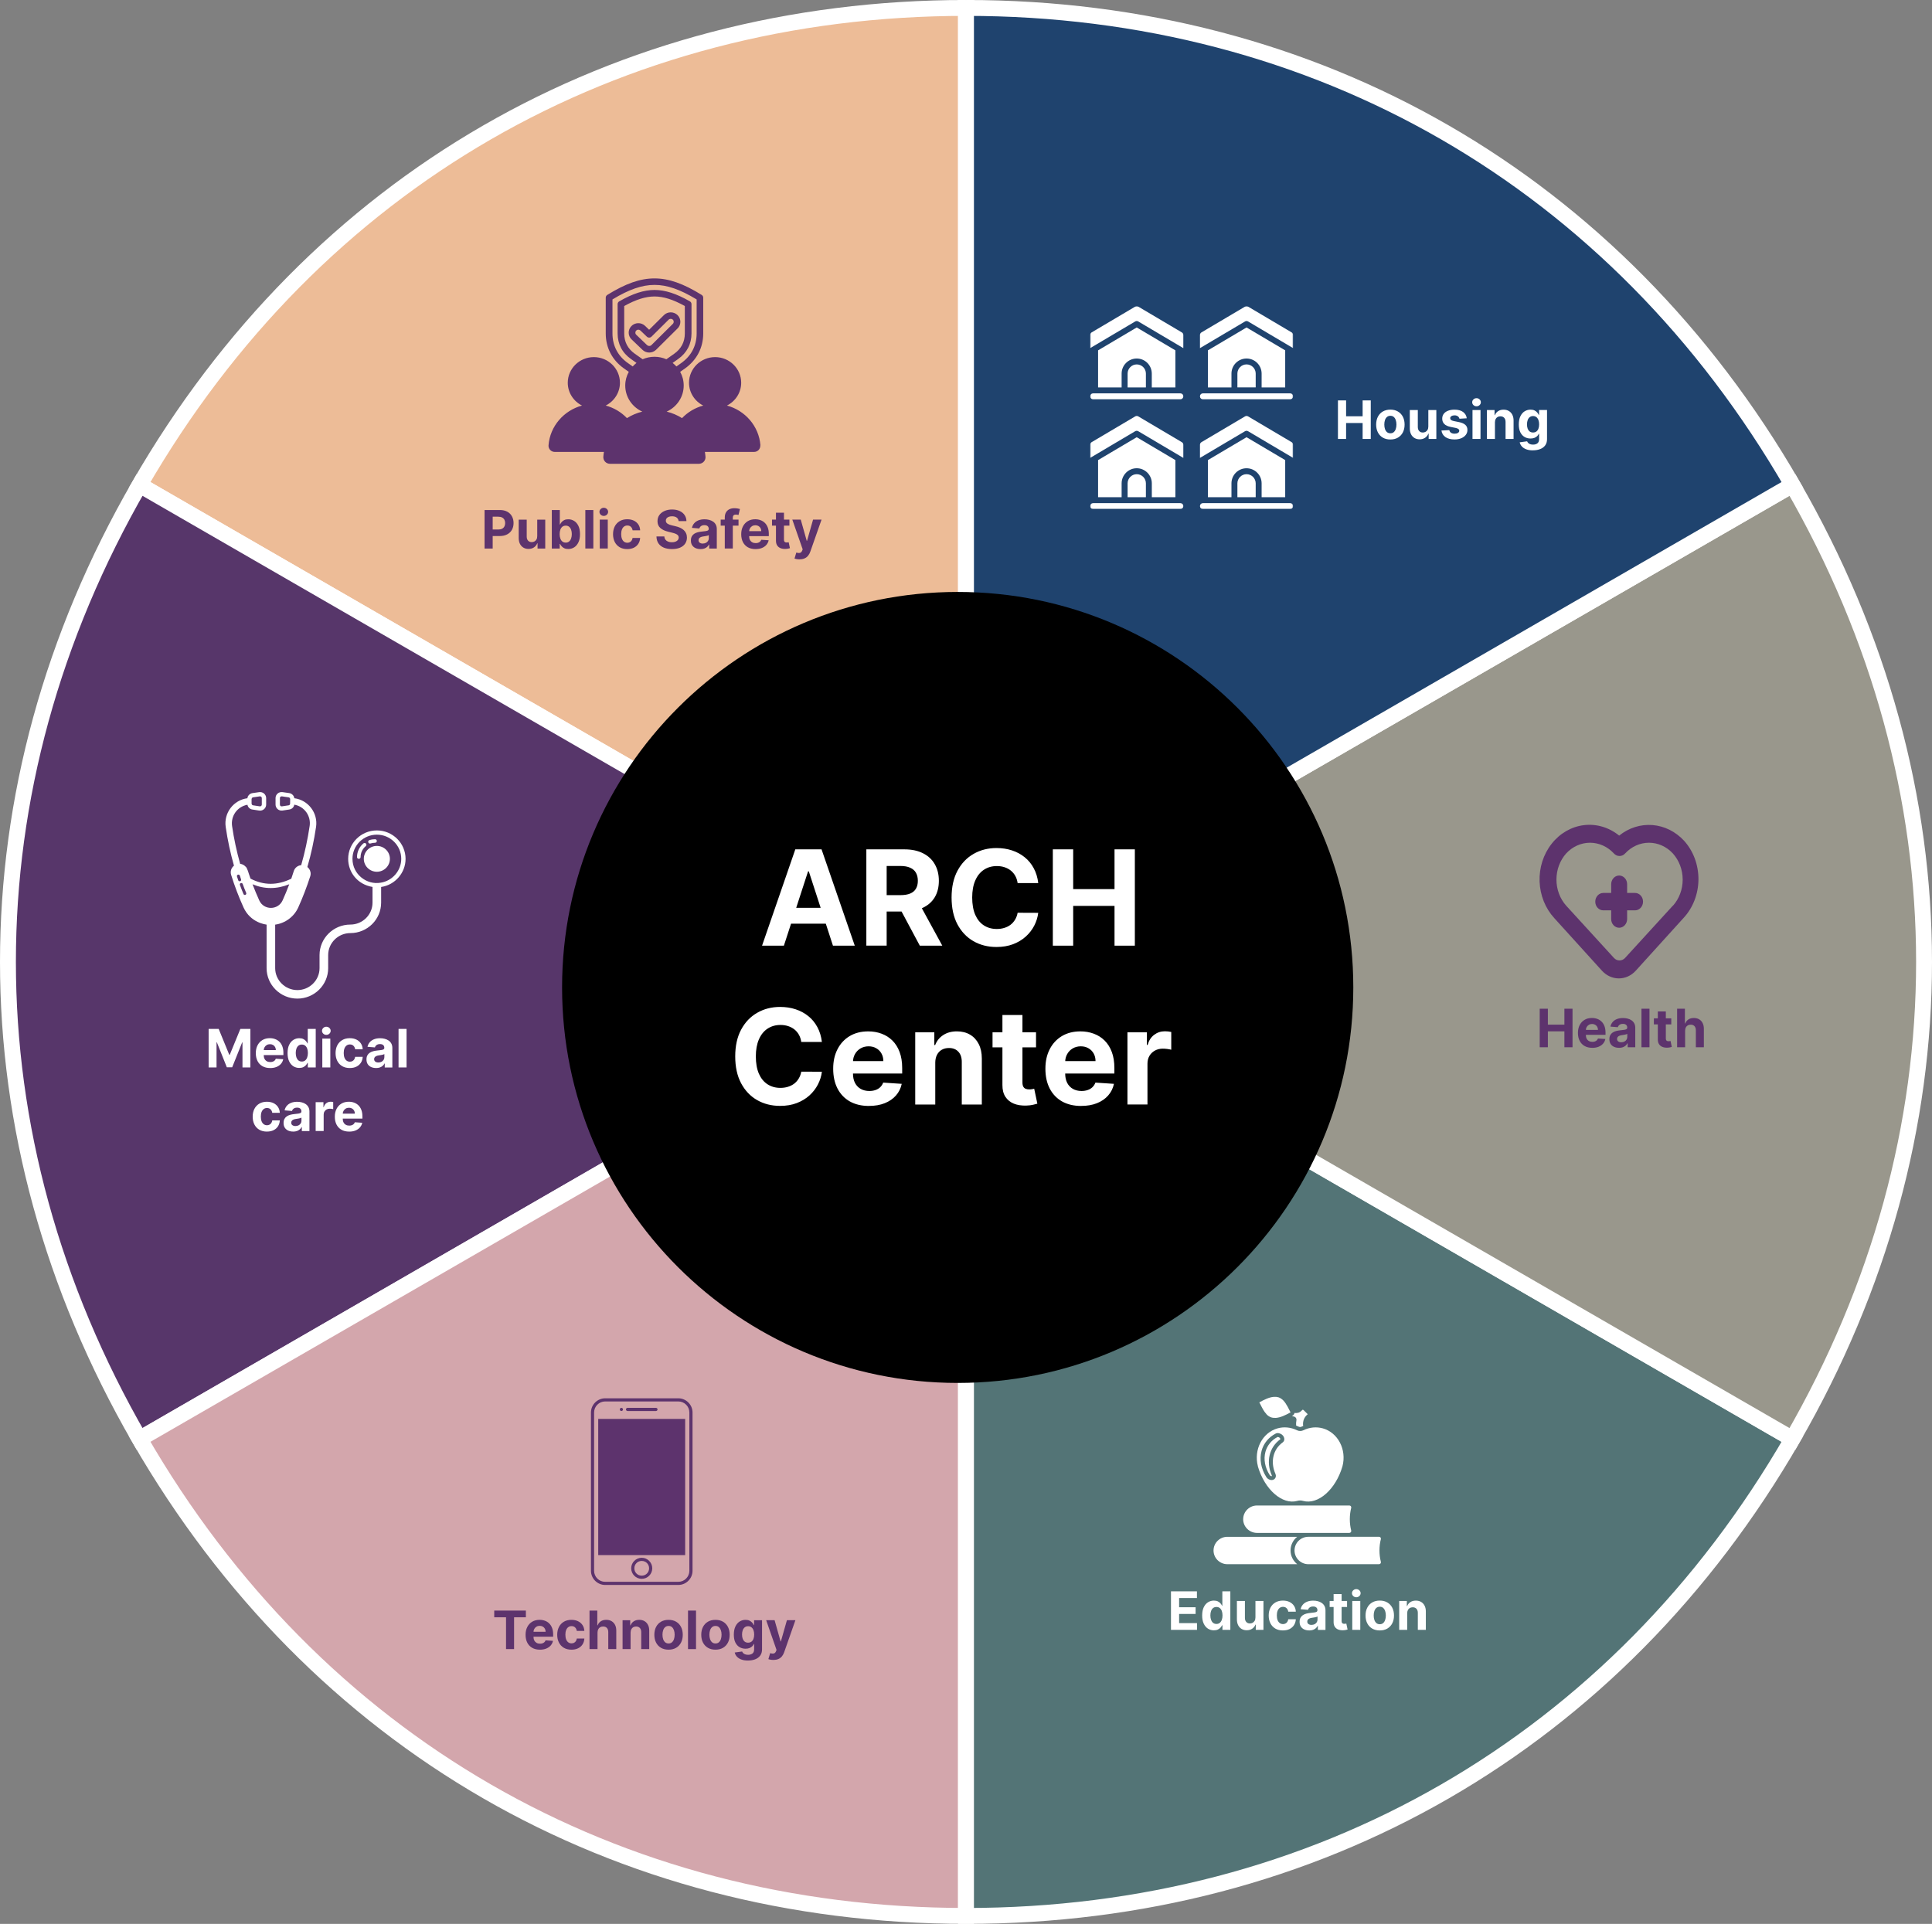
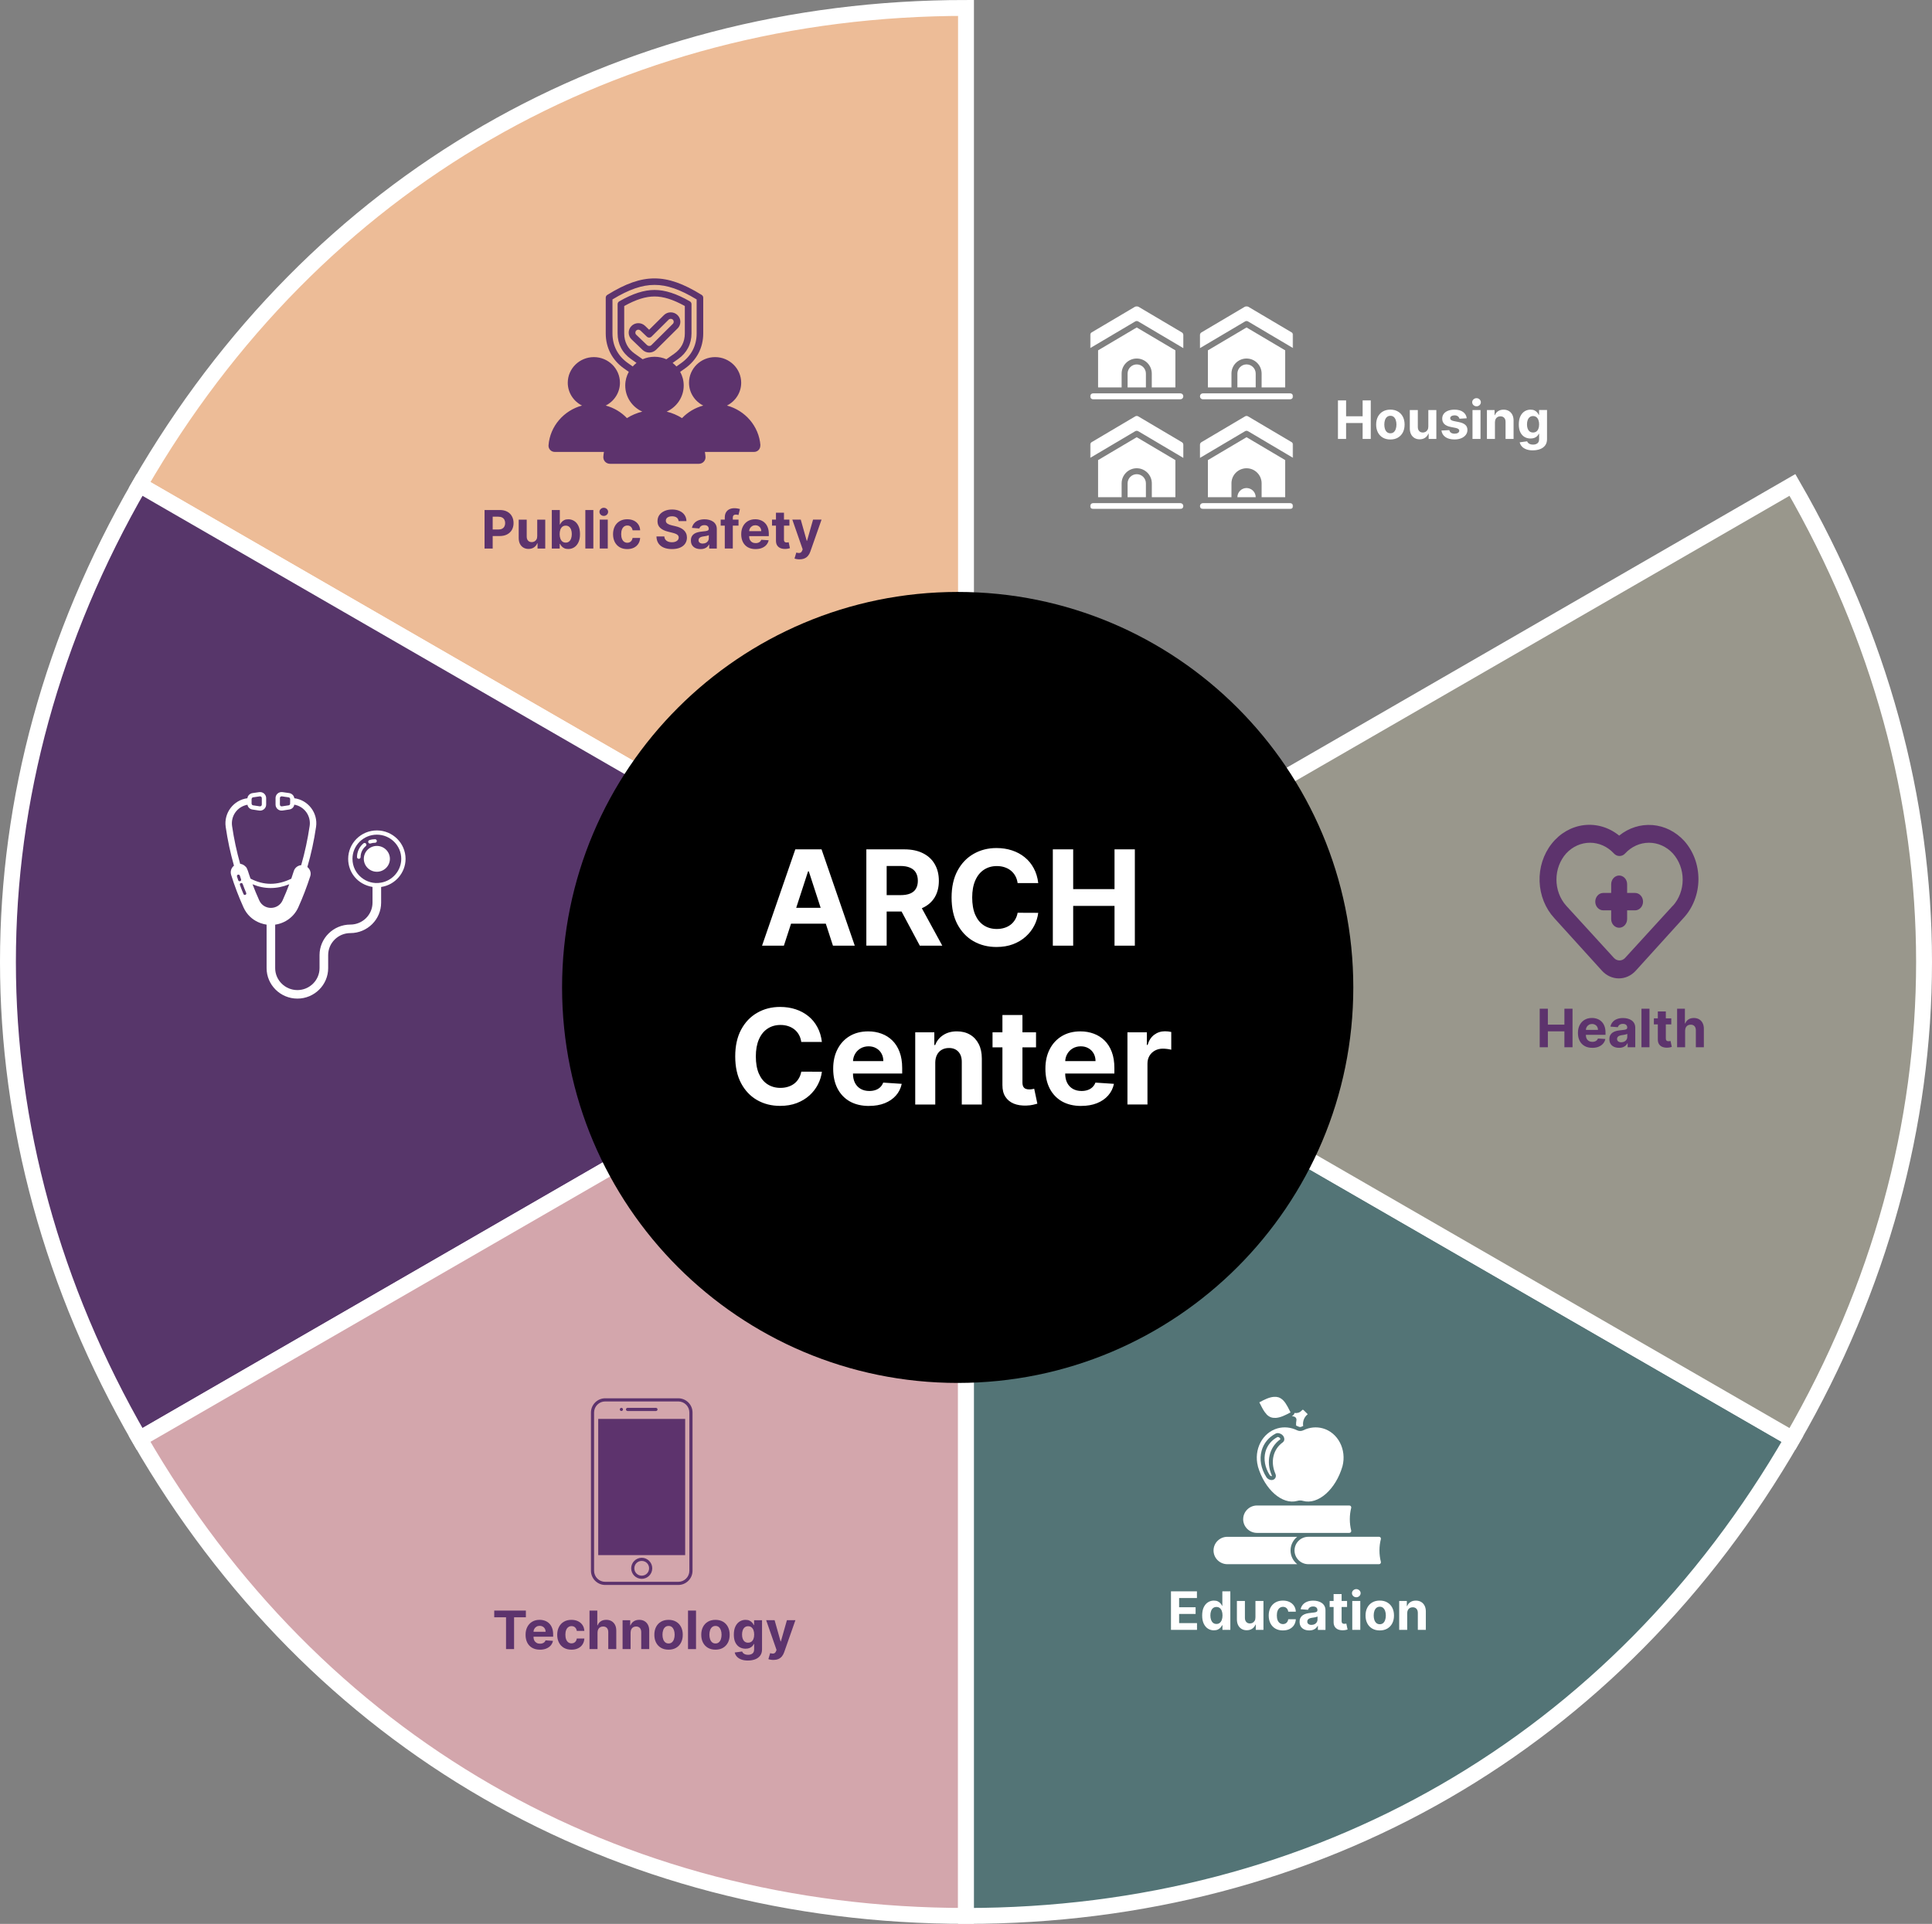
<svg xmlns="http://www.w3.org/2000/svg" id="Layer_2" viewBox="0 0 1085.66 1081.25">
  <rect x="0" y="0" width="1085.66" height="1081.25" fill="#808080" stroke="none" />
  <defs>
    <style>.cls-1{fill:#99978c;}.cls-1,.cls-2,.cls-3,.cls-4,.cls-5,.cls-6{stroke:#fff;stroke-miterlimit:10;stroke-width:8.93px;}.cls-2{fill:#edbc97;}.cls-7{mask:url(#mask);}.cls-3{fill:#d3a6ac;}.cls-4{fill:#537476;}.cls-8{fill:#000;}.cls-8,.cls-9,.cls-10{stroke-width:0px;}.cls-5{fill:#57366a;}.cls-6{fill:#1f436e;}.cls-9{fill:#fff;}.cls-10{fill:#5d336d;}</style>
    <mask id="mask" x="612.59" y="172.07" width="114.07" height="114.03" maskUnits="userSpaceOnUse">
      <g id="mask7_772_6">
        <path class="cls-9" d="M726.64,172.07h-114.05v114.03h114.05v-114.03Z" />
      </g>
    </mask>
  </defs>
  <g id="Layer_1-2">
    <path class="cls-2" d="M542.83,540.62L78.43,272.55C177.05,101.75,345.58,4.46,542.83,4.46v536.15Z" />
    <path class="cls-5" d="M542.83,540.62L78.43,808.7c-98.62-170.79-98.62-365.37,0-536.15l464.4,268.08h0Z" />
    <path class="cls-3" d="M542.83,540.62v536.15c-197.24,0-365.78-97.29-464.4-268.08l464.4-268.08h0Z" />
    <path class="cls-4" d="M542.83,540.62l464.4,268.08c-98.62,170.79-267.15,268.08-464.4,268.08v-536.15h0Z" />
    <path class="cls-1" d="M542.83,540.62l464.4-268.08c98.62,170.79,98.62,365.37,0,536.16l-464.4-268.08h0Z" />
-     <path class="cls-6" d="M542.83,540.62V4.46c197.25,0,365.78,97.29,464.4,268.08l-464.4,268.08h0Z" />
    <path class="cls-9" d="M751.84,246.68v-21.65h4.58v8.93h9.29v-8.93h4.57v21.65h-4.57v-8.94h-9.29v8.94h-4.58ZM781.3,247c-1.64,0-3.06-.35-4.26-1.05-1.19-.7-2.11-1.68-2.76-2.94-.65-1.26-.97-2.72-.97-4.39s.32-3.14.97-4.4c.65-1.26,1.57-2.24,2.76-2.94,1.2-.7,2.62-1.06,4.26-1.06s3.06.35,4.25,1.06c1.2.7,2.12,1.68,2.77,2.94.65,1.25.97,2.72.97,4.4s-.32,3.13-.97,4.39c-.65,1.25-1.57,2.23-2.77,2.94-1.19.7-2.61,1.05-4.25,1.05ZM781.32,243.51c.75,0,1.37-.21,1.87-.63.5-.43.88-1.01,1.13-1.75.26-.74.39-1.58.39-2.53s-.13-1.79-.39-2.53c-.25-.74-.63-1.32-1.13-1.75s-1.13-.64-1.87-.64-1.39.21-1.9.64c-.51.43-.89,1.01-1.15,1.75-.25.74-.38,1.58-.38,2.53s.13,1.79.38,2.53c.26.74.65,1.32,1.15,1.75.51.42,1.15.63,1.9.63ZM802.63,239.77v-9.32h4.5v16.24h-4.32v-2.95h-.17c-.37.95-.98,1.72-1.83,2.29-.85.58-1.88.87-3.1.87-1.08,0-2.04-.25-2.86-.74-.82-.49-1.47-1.19-1.93-2.1-.46-.91-.69-2-.7-3.27v-10.34h4.5v9.53c0,.96.26,1.72.77,2.27.51.56,1.19.83,2.04.83.54,0,1.05-.12,1.52-.37.47-.25.85-.63,1.14-1.12.29-.49.44-1.1.43-1.83ZM824.24,235.08l-4.12.25c-.07-.35-.22-.67-.46-.95-.23-.29-.54-.52-.92-.69-.37-.18-.82-.26-1.34-.26-.7,0-1.29.15-1.77.44-.48.29-.72.68-.72,1.16,0,.39.15.72.46.98.31.27.84.48,1.6.64l2.94.59c1.58.32,2.76.85,3.53,1.56.78.72,1.16,1.66,1.16,2.83,0,1.06-.31,2-.94,2.8-.62.8-1.47,1.43-2.56,1.88-1.08.44-2.32.67-3.73.67-2.15,0-3.86-.45-5.14-1.34-1.27-.9-2.01-2.13-2.23-3.68l4.43-.23c.13.66.46,1.16.97,1.5.51.34,1.18.51,1.98.51s1.42-.15,1.9-.45c.49-.31.73-.71.74-1.19,0-.41-.18-.74-.52-1-.34-.27-.86-.47-1.56-.61l-2.81-.56c-1.59-.32-2.77-.87-3.54-1.65-.77-.78-1.15-1.78-1.15-2.99,0-1.04.28-1.94.85-2.7.57-.75,1.37-1.34,2.4-1.74,1.04-.41,2.25-.61,3.63-.61,2.05,0,3.66.43,4.84,1.3,1.18.87,1.87,2.05,2.07,3.54ZM827.45,246.68v-16.24h4.5v16.24h-4.5ZM829.71,228.35c-.67,0-1.24-.22-1.72-.67-.47-.45-.71-.99-.71-1.62s.24-1.15.71-1.6c.48-.45,1.05-.68,1.72-.68s1.24.23,1.71.68c.48.44.72.98.72,1.6s-.24,1.17-.72,1.62c-.47.44-1.04.67-1.71.67ZM840.06,237.3v9.39h-4.5v-16.24h4.29v2.86h.19c.36-.94.96-1.69,1.81-2.24.85-.56,1.87-.83,3.07-.83,1.13,0,2.11.25,2.95.74.84.49,1.49,1.2,1.96,2.11.46.91.7,1.99.7,3.26v10.34h-4.5v-9.53c0-.99-.25-1.77-.76-2.33-.51-.56-1.22-.85-2.13-.85-.6,0-1.14.13-1.6.39-.46.26-.82.64-1.08,1.14-.25.49-.38,1.09-.39,1.79ZM861.39,253.11c-1.46,0-2.71-.2-3.75-.6-1.04-.39-1.86-.93-2.47-1.62-.61-.68-1.01-1.45-1.2-2.3l4.17-.56c.12.32.33.63.6.91.27.28.64.51,1.09.68.46.18,1.02.26,1.67.26.98,0,1.79-.24,2.42-.72.64-.47.96-1.27.96-2.38v-2.97h-.19c-.2.45-.49.88-.89,1.28-.4.4-.9.73-1.52.98-.62.25-1.36.38-2.22.38-1.22,0-2.33-.28-3.33-.85-.99-.57-1.79-1.44-2.38-2.61-.58-1.18-.88-2.66-.88-4.46s.3-3.38.9-4.61c.6-1.23,1.4-2.16,2.39-2.77,1-.61,2.1-.92,3.29-.92.91,0,1.67.15,2.28.46.61.3,1.11.68,1.48,1.14.38.45.68.9.88,1.33h.17v-2.73h4.47v16.39c0,1.38-.34,2.54-1.02,3.47-.68.93-1.61,1.63-2.81,2.09-1.19.47-2.56.71-4.11.71ZM861.48,243.07c.73,0,1.34-.18,1.84-.54.51-.37.9-.89,1.16-1.56.27-.68.41-1.5.41-2.45s-.13-1.78-.4-2.47c-.27-.7-.65-1.25-1.16-1.64-.51-.39-1.13-.58-1.85-.58s-1.36.2-1.87.6c-.51.39-.89.94-1.15,1.65-.26.7-.39,1.52-.39,2.44s.13,1.75.39,2.43c.27.68.65,1.2,1.15,1.57.51.37,1.13.55,1.87.55Z" />
    <path class="cls-10" d="M272.29,308.28v-21.65h8.54c1.64,0,3.04.31,4.2.94,1.16.62,2.04,1.48,2.64,2.59.61,1.1.92,2.37.92,3.81s-.31,2.71-.93,3.81-1.52,1.96-2.7,2.57c-1.17.61-2.59.92-4.25.92h-5.44v-3.67h4.7c.88,0,1.61-.15,2.18-.45.58-.31,1.01-.74,1.29-1.28.29-.55.43-1.18.43-1.89s-.14-1.35-.43-1.88c-.28-.54-.71-.96-1.29-1.26-.58-.3-1.31-.45-2.2-.45h-3.09v17.91h-4.58ZM301.89,301.37v-9.32h4.5v16.24h-4.32v-2.95h-.17c-.37.95-.98,1.72-1.83,2.29-.85.58-1.88.87-3.1.87-1.08,0-2.04-.25-2.86-.74-.82-.49-1.47-1.19-1.93-2.1-.46-.91-.69-2-.7-3.27v-10.34h4.5v9.53c0,.96.26,1.72.77,2.27.51.56,1.19.83,2.04.83.54,0,1.05-.12,1.52-.37.47-.25.85-.63,1.14-1.12.3-.49.44-1.1.43-1.83ZM310.08,308.28v-21.65h4.5v8.14h.14c.2-.44.48-.88.86-1.33.38-.46.87-.84,1.48-1.14.61-.31,1.38-.46,2.28-.46,1.18,0,2.28.31,3.28.93,1,.61,1.8,1.54,2.4,2.78.6,1.23.9,2.78.9,4.64s-.29,3.34-.88,4.59c-.58,1.24-1.37,2.18-2.37,2.82-.99.63-2.11.95-3.34.95-.88,0-1.62-.14-2.23-.43-.6-.29-1.1-.65-1.49-1.09-.39-.44-.68-.89-.89-1.34h-.2v2.6h-4.44ZM314.49,300.16c0,.97.13,1.81.4,2.53.27.72.65,1.28,1.16,1.68.51.39,1.12.59,1.85.59s1.35-.2,1.86-.6c.51-.41.89-.97,1.15-1.69.27-.73.4-1.56.4-2.51s-.13-1.76-.39-2.47c-.26-.71-.65-1.27-1.15-1.67-.51-.4-1.13-.6-1.87-.6s-1.35.19-1.86.58c-.5.39-.88.94-1.15,1.65-.27.71-.4,1.55-.4,2.52ZM333.42,286.63v21.65h-4.5v-21.65h4.5ZM337.03,308.28v-16.24h4.5v16.24h-4.5ZM339.29,289.95c-.67,0-1.24-.22-1.72-.67-.47-.45-.71-.99-.71-1.62s.24-1.15.71-1.6c.48-.45,1.05-.68,1.72-.68s1.24.23,1.71.68c.48.44.72.98.72,1.6s-.24,1.17-.72,1.62c-.47.44-1.04.67-1.71.67ZM352.48,308.6c-1.66,0-3.09-.35-4.29-1.06-1.19-.71-2.11-1.7-2.75-2.96-.63-1.26-.95-2.71-.95-4.35s.32-3.12.96-4.38c.65-1.26,1.57-2.24,2.76-2.95,1.19-.71,2.61-1.07,4.25-1.07,1.42,0,2.66.26,3.72.77,1.06.51,1.9,1.24,2.53,2.17.62.93.96,2.02,1.02,3.28h-4.25c-.12-.81-.44-1.46-.95-1.96-.51-.5-1.17-.75-2-.75-.7,0-1.31.19-1.83.57-.51.37-.91.92-1.2,1.64-.29.72-.43,1.59-.43,2.61s.14,1.92.42,2.64c.29.73.69,1.28,1.21,1.66.52.38,1.13.57,1.83.57.51,0,.98-.11,1.38-.32.42-.21.76-.52,1.02-.92.28-.41.46-.9.54-1.47h4.25c-.07,1.24-.41,2.33-1.02,3.28-.6.94-1.43,1.67-2.48,2.2-1.06.53-2.31.79-3.75.79ZM381.33,292.86c-.09-.85-.45-1.52-1.09-1.99-.64-.47-1.51-.71-2.61-.71-.75,0-1.38.11-1.89.32-.51.2-.91.49-1.18.86-.27.37-.4.78-.4,1.25-.01.39.07.73.24,1.01.18.29.43.54.75.75.32.2.68.38,1.1.54.41.15.86.28,1.33.38l1.95.46c.94.21,1.81.49,2.6.85.79.35,1.47.79,2.05,1.3s1.03,1.12,1.34,1.82c.32.7.49,1.5.5,2.4,0,1.32-.35,2.47-1.02,3.45-.66.97-1.62,1.72-2.88,2.25-1.25.53-2.75.79-4.51.79s-3.27-.27-4.57-.8c-1.29-.54-2.3-1.33-3.02-2.38-.72-1.06-1.1-2.36-1.13-3.92h4.43c.05.73.26,1.33.63,1.82.37.48.87.84,1.49,1.09.63.24,1.34.36,2.13.36s1.45-.11,2.02-.34c.58-.23,1.03-.54,1.34-.94.32-.4.48-.86.48-1.38,0-.49-.14-.9-.43-1.23-.28-.33-.7-.61-1.25-.85-.54-.23-1.21-.44-2-.63l-2.36-.59c-1.82-.44-3.27-1.14-4.32-2.08-1.06-.94-1.58-2.22-1.57-3.82,0-1.31.34-2.46,1.04-3.44.71-.98,1.69-1.74,2.93-2.29,1.24-.55,2.65-.82,4.23-.82s3.01.27,4.21.82c1.21.55,2.14,1.31,2.81,2.29.67.98,1.01,2.11,1.04,3.4h-4.39ZM393.63,308.59c-1.04,0-1.96-.18-2.77-.54-.81-.37-1.45-.91-1.92-1.62-.47-.72-.7-1.61-.7-2.68,0-.9.17-1.66.5-2.27.33-.61.78-1.11,1.35-1.48.57-.37,1.22-.66,1.94-.85.73-.19,1.5-.32,2.3-.4.94-.1,1.71-.19,2.28-.27.58-.09,1-.23,1.26-.4.26-.18.39-.44.39-.78v-.06c0-.67-.21-1.19-.63-1.55-.42-.37-1.01-.55-1.77-.55-.81,0-1.46.18-1.93.54-.48.35-.8.8-.95,1.33l-4.16-.34c.21-.99.63-1.84,1.25-2.56.62-.73,1.42-1.28,2.4-1.67.99-.39,2.13-.59,3.43-.59.9,0,1.77.11,2.59.32.83.21,1.57.54,2.21.98.65.44,1.16,1.01,1.53,1.71.37.69.56,1.52.56,2.48v10.95h-4.27v-2.25h-.12c-.26.51-.61.95-1.05,1.34-.44.38-.96.68-1.57.9-.61.21-1.32.32-2.13.32ZM394.92,305.48c.66,0,1.25-.13,1.76-.39.51-.27.9-.63,1.19-1.08.29-.45.43-.96.43-1.53v-1.72c-.14.09-.34.18-.58.25-.24.07-.51.14-.82.2-.3.06-.61.11-.91.16-.3.04-.58.08-.82.12-.53.08-.99.2-1.39.37-.39.17-.7.4-.92.69-.22.28-.33.63-.33,1.06,0,.61.22,1.08.67,1.41.45.32,1.02.48,1.71.48ZM415,292.04v3.38h-10.02v-3.38h10.02ZM407.28,308.28v-17.41c0-1.18.23-2.15.69-2.93.46-.78,1.1-1.36,1.9-1.74.8-.39,1.71-.58,2.74-.58.69,0,1.32.05,1.89.16.58.11,1.01.2,1.29.29l-.8,3.38c-.18-.06-.4-.11-.65-.16-.26-.05-.51-.07-.78-.07-.66,0-1.13.16-1.38.46-.26.3-.39.73-.39,1.28v17.32h-4.49ZM424.57,308.6c-1.67,0-3.11-.34-4.31-1.01-1.2-.68-2.12-1.65-2.77-2.9-.65-1.25-.97-2.74-.97-4.45s.32-3.14.97-4.4c.65-1.26,1.56-2.24,2.74-2.95,1.18-.7,2.57-1.06,4.16-1.06,1.07,0,2.07.17,2.99.52.93.34,1.74.85,2.43,1.53.7.68,1.24,1.54,1.63,2.58.39,1.03.58,2.23.58,3.61v1.24h-13.71v-2.79h9.47c0-.65-.14-1.22-.42-1.72-.28-.5-.67-.89-1.17-1.17-.49-.29-1.07-.43-1.72-.43s-1.29.16-1.82.48c-.52.31-.93.73-1.23,1.26-.29.52-.45,1.1-.45,1.74v2.65c0,.8.15,1.5.44,2.08.3.58.73,1.04,1.28,1.35.55.32,1.2.48,1.96.48.5,0,.96-.07,1.38-.21.42-.14.77-.35,1.07-.63.29-.28.52-.63.68-1.04l4.16.27c-.21,1-.65,1.87-1.3,2.62-.65.74-1.49,1.32-2.52,1.73-1.02.41-2.2.61-3.54.61ZM443.6,292.04v3.38h-9.78v-3.38h9.78ZM436.04,288.15h4.5v15.14c0,.42.07.74.19.97.13.23.3.38.53.48.23.09.5.14.8.14.21,0,.42-.02.63-.05.21-.04.37-.07.49-.1l.71,3.35c-.23.07-.54.15-.95.24-.41.1-.9.16-1.49.18-1.09.04-2.04-.1-2.85-.43-.81-.33-1.44-.85-1.89-1.54-.45-.7-.67-1.58-.67-2.64v-15.73ZM449.31,314.37c-.57,0-1.11-.05-1.61-.14-.49-.08-.9-.19-1.23-.33l1.01-3.36c.53.16,1.01.25,1.43.26.43.01.8-.08,1.11-.3.32-.21.57-.57.77-1.08l.26-.69-5.82-16.7h4.74l3.36,11.92h.17l3.39-11.92h4.77l-6.31,17.99c-.3.87-.71,1.64-1.24,2.28-.51.66-1.17,1.16-1.96,1.51-.79.36-1.74.54-2.85.54Z" />
    <path class="cls-10" d="M865.22,588.57v-21.65h4.58v8.93h9.29v-8.93h4.57v21.65h-4.57v-8.94h-9.29v8.94h-4.58ZM894.75,588.89c-1.67,0-3.11-.34-4.31-1.02-1.2-.68-2.12-1.65-2.77-2.9-.65-1.26-.97-2.74-.97-4.45s.32-3.14.97-4.4c.65-1.26,1.56-2.24,2.74-2.95,1.18-.71,2.57-1.06,4.16-1.06,1.07,0,2.07.17,2.99.52.93.34,1.74.85,2.43,1.53.7.68,1.24,1.54,1.63,2.58.39,1.03.58,2.24.58,3.62v1.24h-13.71v-2.79h9.47c0-.65-.14-1.22-.42-1.72s-.67-.89-1.17-1.17c-.49-.29-1.07-.43-1.72-.43s-1.29.16-1.82.48c-.52.31-.93.73-1.23,1.26-.29.52-.45,1.1-.45,1.74v2.66c0,.8.15,1.5.44,2.08.3.59.73,1.04,1.28,1.35.55.32,1.2.47,1.96.47.5,0,.96-.07,1.37-.21.42-.14.77-.35,1.07-.63.29-.28.52-.63.68-1.04l4.16.28c-.21,1-.64,1.87-1.3,2.62-.65.74-1.49,1.32-2.52,1.74-1.02.41-2.2.61-3.54.61ZM909.76,588.88c-1.04,0-1.96-.18-2.77-.54-.81-.37-1.45-.9-1.92-1.62-.46-.72-.7-1.61-.7-2.68,0-.9.16-1.66.5-2.27.33-.61.78-1.1,1.35-1.48.57-.37,1.22-.65,1.95-.85.73-.19,1.5-.32,2.3-.4.94-.1,1.71-.19,2.28-.27.58-.09,1-.23,1.26-.4.26-.18.39-.44.39-.78v-.06c0-.67-.21-1.19-.63-1.55-.42-.37-1.01-.55-1.78-.55-.81,0-1.46.18-1.93.54-.48.35-.79.8-.95,1.33l-4.16-.34c.21-.99.63-1.84,1.25-2.56.62-.73,1.42-1.28,2.4-1.67.99-.4,2.13-.59,3.42-.59.9,0,1.77.1,2.59.32.83.21,1.57.54,2.21.98.65.45,1.16,1.01,1.53,1.71.37.69.56,1.52.56,2.48v10.95h-4.27v-2.25h-.13c-.26.51-.61.96-1.04,1.34-.44.38-.96.68-1.57.9-.61.21-1.32.32-2.13.32ZM911.05,585.77c.66,0,1.25-.13,1.76-.39.51-.27.9-.63,1.19-1.08.29-.45.43-.96.43-1.53v-1.72c-.14.09-.33.18-.58.25-.24.07-.51.14-.81.2-.3.05-.61.11-.91.16-.3.04-.58.08-.82.12-.53.08-.99.2-1.38.37-.39.17-.7.4-.92.69-.22.28-.33.63-.33,1.06,0,.61.22,1.08.67,1.4.45.32,1.02.48,1.71.48ZM926.9,566.92v21.65h-4.5v-21.65h4.5ZM939.15,572.34v3.38h-9.78v-3.38h9.78ZM931.59,568.45h4.5v15.14c0,.42.06.74.19.97.12.23.3.38.53.48.23.09.5.14.8.14.21,0,.42-.02.63-.05.21-.04.37-.07.49-.1l.71,3.35c-.23.07-.54.15-.95.24-.41.1-.9.16-1.49.18-1.08.04-2.04-.1-2.85-.43-.81-.33-1.44-.85-1.89-1.54-.45-.7-.67-1.58-.67-2.64v-15.73ZM946.93,579.18v9.39h-4.5v-21.65h4.38v8.28h.19c.37-.96.96-1.71,1.77-2.25.82-.55,1.84-.82,3.08-.82,1.13,0,2.11.25,2.95.74.85.49,1.5,1.19,1.96,2.1.47.91.71,2,.7,3.27v10.34h-4.5v-9.53c0-1-.25-1.78-.76-2.34-.51-.56-1.22-.83-2.13-.83-.61,0-1.16.13-1.63.39-.46.26-.83.64-1.1,1.14-.26.49-.39,1.09-.4,1.79Z" />
-     <path class="cls-9" d="M117.25,578.28h5.64l5.96,14.55h.25l5.96-14.55h5.64v21.65h-4.44v-14.09h-.18l-5.6,13.98h-3.02l-5.6-14.04h-.18v14.14h-4.44v-21.65ZM151.8,600.25c-1.67,0-3.11-.34-4.31-1.02-1.2-.68-2.12-1.65-2.77-2.9-.65-1.26-.97-2.74-.97-4.45s.32-3.14.97-4.4c.65-1.26,1.56-2.24,2.74-2.95,1.18-.71,2.57-1.06,4.16-1.06,1.07,0,2.07.17,2.99.52.93.34,1.74.85,2.43,1.53.7.68,1.24,1.54,1.63,2.58.39,1.03.58,2.24.58,3.62v1.24h-13.71v-2.79h9.47c0-.65-.14-1.22-.42-1.72s-.67-.89-1.17-1.17c-.49-.29-1.07-.43-1.72-.43s-1.29.16-1.82.48c-.52.31-.93.73-1.23,1.26-.3.52-.45,1.1-.45,1.74v2.66c0,.8.15,1.5.44,2.08.3.59.73,1.04,1.28,1.35.55.32,1.2.47,1.96.47.5,0,.96-.07,1.37-.21.42-.14.77-.35,1.07-.63.3-.28.52-.63.68-1.04l4.16.28c-.21,1-.64,1.87-1.3,2.62-.65.74-1.49,1.32-2.52,1.74-1.02.41-2.2.61-3.54.61ZM168.18,600.2c-1.23,0-2.35-.32-3.35-.95-.99-.64-1.78-1.58-2.37-2.82-.58-1.25-.87-2.78-.87-4.59s.3-3.41.9-4.64c.6-1.24,1.4-2.17,2.39-2.78,1-.62,2.1-.93,3.29-.93.91,0,1.67.15,2.27.46.61.3,1.11.68,1.48,1.14.38.45.67.9.87,1.33h.14v-8.14h4.49v21.65h-4.44v-2.6h-.19c-.21.45-.51.9-.9,1.34-.38.43-.88.8-1.49,1.09-.61.29-1.35.43-2.22.43ZM169.6,596.61c.73,0,1.34-.2,1.84-.59.51-.4.9-.96,1.16-1.68.27-.72.41-1.56.41-2.53s-.13-1.8-.4-2.52c-.27-.71-.66-1.26-1.16-1.65-.51-.39-1.12-.58-1.85-.58s-1.36.2-1.87.6c-.51.4-.89.96-1.15,1.67s-.39,1.54-.39,2.47.13,1.78.39,2.51c.27.72.65,1.28,1.15,1.69.51.4,1.13.6,1.87.6ZM181.12,599.93v-16.23h4.5v16.23h-4.5ZM183.38,581.61c-.67,0-1.24-.22-1.72-.67-.47-.45-.71-.99-.71-1.62s.24-1.15.71-1.6c.48-.45,1.05-.68,1.72-.68s1.24.23,1.71.68c.48.44.72.98.72,1.6s-.24,1.16-.72,1.62c-.47.44-1.04.67-1.71.67ZM196.56,600.25c-1.66,0-3.09-.35-4.29-1.06-1.19-.71-2.11-1.7-2.75-2.96-.63-1.26-.95-2.71-.95-4.35s.32-3.12.96-4.38c.65-1.26,1.57-2.24,2.76-2.95,1.19-.71,2.61-1.07,4.25-1.07,1.42,0,2.66.26,3.72.77,1.06.51,1.91,1.24,2.53,2.17.62.93.96,2.02,1.03,3.28h-4.25c-.12-.81-.44-1.46-.95-1.96-.51-.5-1.17-.75-2-.75-.7,0-1.31.19-1.83.57-.51.38-.92.92-1.21,1.64-.29.72-.43,1.59-.43,2.61s.14,1.92.42,2.64c.29.73.69,1.28,1.22,1.66.52.38,1.13.57,1.83.57.51,0,.98-.1,1.38-.32.42-.21.76-.52,1.03-.92.27-.41.45-.9.54-1.47h4.25c-.07,1.24-.41,2.33-1.01,3.28-.6.94-1.43,1.67-2.48,2.2-1.06.53-2.31.79-3.75.79ZM211.33,600.24c-1.04,0-1.96-.18-2.77-.54-.81-.37-1.45-.9-1.92-1.62-.46-.72-.7-1.61-.7-2.68,0-.9.17-1.66.5-2.27.33-.61.78-1.1,1.35-1.48.57-.37,1.22-.65,1.94-.85.73-.19,1.5-.32,2.3-.4.94-.1,1.71-.19,2.28-.27.58-.09,1-.23,1.26-.4s.39-.44.39-.78v-.06c0-.67-.21-1.19-.63-1.55-.42-.37-1.01-.55-1.78-.55-.81,0-1.46.18-1.93.54-.48.35-.8.8-.95,1.33l-4.16-.34c.21-.99.63-1.84,1.25-2.56.62-.73,1.42-1.28,2.4-1.67.99-.4,2.13-.59,3.42-.59.9,0,1.77.1,2.59.32.83.21,1.57.54,2.21.98.65.45,1.16,1.01,1.53,1.71.37.69.56,1.52.56,2.48v10.95h-4.27v-2.25h-.13c-.26.51-.61.96-1.05,1.34-.44.38-.96.68-1.57.9-.61.21-1.32.32-2.12.32ZM212.62,597.13c.66,0,1.25-.13,1.75-.39.51-.27.91-.63,1.19-1.08.29-.45.43-.96.43-1.53v-1.72c-.14.09-.33.18-.58.25-.24.07-.51.14-.81.2-.3.05-.61.11-.91.16-.3.04-.58.08-.82.12-.53.08-.99.2-1.38.37-.39.17-.7.4-.92.69-.22.28-.33.63-.33,1.06,0,.61.22,1.08.67,1.4.45.32,1.02.48,1.71.48ZM228.46,578.28v21.65h-4.5v-21.65h4.5ZM149.98,635.97c-1.66,0-3.09-.35-4.29-1.06-1.19-.71-2.11-1.7-2.75-2.96-.63-1.26-.95-2.71-.95-4.35s.32-3.12.96-4.38c.65-1.26,1.57-2.24,2.76-2.95,1.19-.71,2.61-1.07,4.25-1.07,1.42,0,2.66.26,3.72.77,1.06.51,1.91,1.24,2.53,2.17.62.93.96,2.02,1.03,3.28h-4.25c-.12-.81-.44-1.46-.95-1.96-.51-.5-1.17-.75-2-.75-.7,0-1.31.19-1.83.57-.51.38-.92.92-1.21,1.64-.29.72-.43,1.59-.43,2.61s.14,1.92.42,2.64c.29.73.69,1.28,1.22,1.66.52.38,1.13.57,1.83.57.51,0,.98-.1,1.38-.32.42-.21.76-.52,1.03-.92.27-.41.45-.9.54-1.47h4.25c-.07,1.24-.41,2.33-1.01,3.28-.6.94-1.43,1.67-2.48,2.2-1.06.53-2.31.79-3.75.79ZM164.74,635.96c-1.04,0-1.96-.18-2.77-.54-.81-.37-1.45-.9-1.92-1.62-.47-.72-.7-1.61-.7-2.68,0-.9.17-1.66.5-2.27.33-.61.78-1.1,1.35-1.48.57-.37,1.22-.65,1.94-.85.73-.19,1.5-.32,2.3-.4.94-.1,1.71-.19,2.28-.27.58-.09,1-.23,1.26-.4s.39-.44.39-.78v-.06c0-.67-.21-1.19-.63-1.55-.42-.37-1.01-.55-1.78-.55-.81,0-1.46.18-1.93.54-.48.35-.8.8-.95,1.33l-4.16-.34c.21-.99.63-1.84,1.25-2.56.62-.73,1.42-1.28,2.4-1.67.99-.4,2.13-.59,3.42-.59.9,0,1.77.1,2.59.32.83.21,1.57.54,2.21.98.65.45,1.16,1.01,1.53,1.71.37.69.56,1.52.56,2.48v10.95h-4.27v-2.25h-.13c-.26.51-.61.96-1.05,1.34-.44.38-.96.68-1.57.9-.61.21-1.32.32-2.12.32ZM166.03,632.85c.66,0,1.25-.13,1.75-.39.51-.27.91-.63,1.19-1.08.29-.45.43-.96.43-1.53v-1.72c-.14.09-.33.18-.58.25-.24.07-.51.14-.81.2-.3.05-.61.11-.91.16-.3.04-.58.08-.82.12-.53.08-.99.2-1.38.37-.39.17-.7.4-.92.69-.22.28-.33.63-.33,1.06,0,.61.22,1.08.67,1.4.45.32,1.02.48,1.71.48ZM177.38,635.65v-16.23h4.37v2.83h.17c.3-1.01.79-1.77,1.49-2.28.7-.52,1.5-.78,2.41-.78.23,0,.47.01.73.04.26.03.49.07.69.12v3.99c-.21-.06-.5-.12-.88-.17-.37-.05-.72-.07-1.03-.07-.66,0-1.25.15-1.78.43-.51.28-.92.68-1.23,1.18-.3.51-.44,1.09-.44,1.75v9.19h-4.5ZM196.2,635.97c-1.67,0-3.11-.34-4.31-1.02-1.2-.68-2.12-1.65-2.77-2.9-.65-1.26-.97-2.74-.97-4.45s.32-3.14.97-4.4c.65-1.26,1.56-2.24,2.74-2.95,1.18-.71,2.57-1.06,4.16-1.06,1.07,0,2.07.17,2.99.52.93.34,1.74.85,2.43,1.53.7.68,1.24,1.54,1.63,2.58.39,1.03.58,2.24.58,3.62v1.24h-13.71v-2.79h9.47c0-.65-.14-1.22-.42-1.72s-.67-.89-1.17-1.17c-.49-.29-1.07-.43-1.72-.43s-1.29.16-1.82.48c-.52.31-.93.73-1.23,1.26-.3.52-.45,1.1-.45,1.74v2.66c0,.8.15,1.5.44,2.08.3.59.73,1.04,1.28,1.35.55.32,1.2.47,1.96.47.5,0,.96-.07,1.37-.21.42-.14.77-.35,1.07-.63.3-.28.52-.63.68-1.04l4.16.28c-.21,1-.65,1.87-1.3,2.62-.65.74-1.49,1.32-2.52,1.74-1.02.41-2.2.61-3.54.61Z" />
    <path class="cls-9" d="M658.01,916.01v-21.65h14.59v3.77h-10.01v5.16h9.26v3.77h-9.26v5.17h10.05v3.77h-14.63ZM682.13,916.27c-1.23,0-2.35-.32-3.35-.95-.99-.64-1.78-1.58-2.37-2.82-.58-1.25-.87-2.78-.87-4.59s.3-3.41.9-4.64c.6-1.24,1.4-2.17,2.39-2.78,1-.62,2.1-.93,3.29-.93.91,0,1.67.15,2.27.46.61.3,1.11.68,1.48,1.14.38.45.67.9.87,1.33h.14v-8.14h4.49v21.65h-4.44v-2.6h-.19c-.21.45-.51.9-.9,1.34-.38.43-.88.8-1.49,1.09-.6.29-1.35.43-2.22.43ZM683.56,912.69c.73,0,1.34-.2,1.84-.59.51-.4.89-.96,1.16-1.68.28-.72.41-1.56.41-2.53s-.13-1.8-.4-2.52c-.27-.71-.65-1.26-1.16-1.65-.51-.39-1.12-.58-1.85-.58s-1.36.2-1.87.6c-.51.4-.89.96-1.15,1.67-.26.71-.39,1.54-.39,2.47s.13,1.78.39,2.51c.27.72.65,1.28,1.15,1.69.51.4,1.13.6,1.87.6ZM705.48,909.1v-9.32h4.5v16.23h-4.32v-2.95h-.17c-.37.95-.98,1.72-1.83,2.29-.85.58-1.88.87-3.1.87-1.09,0-2.04-.25-2.87-.74-.82-.49-1.47-1.2-1.93-2.1-.46-.91-.69-2-.7-3.27v-10.34h4.5v9.53c0,.96.26,1.71.77,2.27s1.19.84,2.04.84c.54,0,1.05-.13,1.52-.37.47-.26.85-.63,1.14-1.12.3-.49.44-1.1.43-1.83ZM720.92,916.33c-1.66,0-3.09-.35-4.29-1.06-1.19-.71-2.1-1.7-2.75-2.96-.63-1.26-.95-2.71-.95-4.35s.32-3.12.96-4.38c.65-1.26,1.57-2.24,2.76-2.95,1.19-.71,2.61-1.07,4.25-1.07,1.42,0,2.66.26,3.72.77,1.07.51,1.9,1.24,2.53,2.17.62.93.96,2.02,1.02,3.28h-4.25c-.12-.81-.44-1.46-.95-1.96-.51-.5-1.17-.75-2-.75-.7,0-1.31.19-1.83.57-.51.37-.92.92-1.21,1.64-.29.72-.43,1.59-.43,2.61s.14,1.92.42,2.64c.29.73.69,1.28,1.22,1.66.52.38,1.13.57,1.83.57.51,0,.98-.1,1.38-.32.42-.21.76-.52,1.03-.92.27-.41.45-.9.54-1.47h4.25c-.07,1.24-.41,2.33-1.02,3.28-.6.94-1.43,1.67-2.48,2.2-1.06.53-2.31.79-3.75.79ZM735.69,916.32c-1.04,0-1.96-.18-2.77-.54-.81-.37-1.45-.9-1.93-1.62-.46-.72-.7-1.61-.7-2.68,0-.9.17-1.66.5-2.27.33-.61.78-1.1,1.35-1.48.57-.37,1.22-.65,1.94-.85.73-.19,1.5-.32,2.3-.4.94-.1,1.71-.19,2.28-.27.58-.09,1-.23,1.26-.4.26-.18.39-.44.39-.78v-.06c0-.67-.21-1.19-.63-1.55-.42-.37-1.01-.55-1.78-.55-.81,0-1.45.18-1.93.54-.48.35-.8.8-.95,1.33l-4.16-.34c.21-.99.63-1.84,1.25-2.56.62-.73,1.42-1.28,2.4-1.67.99-.4,2.13-.59,3.43-.59.9,0,1.77.1,2.59.32.83.21,1.57.54,2.21.98.65.45,1.16,1.02,1.53,1.71.37.69.56,1.52.56,2.48v10.95h-4.27v-2.25h-.13c-.26.51-.61.96-1.05,1.34-.44.38-.96.68-1.57.9-.61.21-1.32.32-2.13.32ZM736.98,913.21c.66,0,1.25-.13,1.76-.39.51-.27.9-.63,1.19-1.08.29-.45.43-.96.43-1.53v-1.72c-.14.09-.34.18-.58.25-.24.07-.51.14-.81.2-.3.05-.61.11-.91.16-.3.04-.58.08-.82.12-.53.08-.99.2-1.39.37-.39.17-.7.4-.92.69-.22.28-.33.63-.33,1.06,0,.61.22,1.08.67,1.4.45.32,1.02.48,1.71.48ZM756.96,899.77v3.38h-9.78v-3.38h9.78ZM749.4,895.88h4.5v15.14c0,.42.06.74.19.97.13.23.3.38.53.48.23.09.5.14.8.14.21,0,.42-.02.63-.05.21-.04.37-.07.49-.1l.71,3.35c-.22.07-.54.15-.95.24-.41.1-.91.16-1.49.18-1.09.04-2.04-.1-2.85-.43-.81-.33-1.44-.85-1.89-1.54-.45-.7-.68-1.58-.67-2.64v-15.73ZM759.89,916.01v-16.23h4.5v16.23h-4.5ZM762.15,897.68c-.67,0-1.24-.22-1.72-.67-.47-.45-.71-.99-.71-1.62s.24-1.15.71-1.6c.48-.45,1.05-.68,1.72-.68s1.24.23,1.71.68c.48.44.72.98.72,1.6s-.24,1.16-.72,1.62c-.47.44-1.04.67-1.71.67ZM775.34,916.33c-1.64,0-3.06-.35-4.26-1.05-1.19-.71-2.11-1.68-2.76-2.94-.65-1.26-.97-2.72-.97-4.39s.32-3.14.97-4.4c.65-1.26,1.57-2.24,2.76-2.94,1.2-.71,2.62-1.06,4.26-1.06s3.06.35,4.25,1.06c1.2.7,2.12,1.68,2.77,2.94.65,1.25.97,2.72.97,4.4s-.32,3.13-.97,4.39c-.65,1.25-1.57,2.23-2.77,2.94-1.19.7-2.61,1.05-4.25,1.05ZM775.36,912.84c.75,0,1.37-.21,1.87-.63.5-.43.88-1.02,1.13-1.76.26-.74.39-1.58.39-2.52s-.13-1.79-.39-2.53c-.25-.74-.63-1.32-1.13-1.76-.5-.43-1.13-.64-1.87-.64s-1.39.21-1.9.64c-.51.43-.89,1.02-1.15,1.76-.25.74-.38,1.58-.38,2.53s.13,1.79.38,2.52c.26.74.65,1.32,1.15,1.76.51.42,1.15.63,1.9.63ZM790.76,906.62v9.39h-4.5v-16.23h4.29v2.86h.19c.36-.94.96-1.69,1.81-2.24.85-.56,1.87-.83,3.07-.83,1.13,0,2.11.25,2.95.74.84.49,1.49,1.2,1.96,2.11.46.91.7,1.99.7,3.26v10.34h-4.5v-9.53c0-.99-.25-1.77-.76-2.32-.51-.57-1.22-.85-2.13-.85-.61,0-1.14.13-1.61.39-.46.26-.82.64-1.08,1.14-.25.49-.38,1.09-.39,1.79Z" />
    <path class="cls-8" d="M538.16,777.23c122.78,0,222.31-99.52,222.31-222.28s-99.53-222.27-222.31-222.27-222.31,99.51-222.31,222.27,99.53,222.28,222.31,222.28Z" />
    <path class="cls-9" d="M131.5,486.51c-1.53,1.18-2.23,3.21-1.62,5.18,1.93,6.22,4.28,12.36,6.93,18.23,4.02,8.9,12.75,9.64,13,9.74v24.45c0,9.44,7.78,17.12,17.32,17.12s17.28-7.71,17.28-17.12v-7.34c0-6.82,5.6-12.36,12.48-12.36,9.54,0,17.28-7.67,17.28-17.12v-8.82s.12,0,.19-.01c7.71-1.19,13.54-7.98,13.54-15.75,0-8.82-7.24-16-16.13-16s-16.12,7.18-16.12,16c0,7.46,5.16,14.37,13.68,15.76v8.82c0,6.82-5.6,12.33-12.45,12.33-9.54,0-17.32,7.7-17.32,17.15v7.34c0,6.78-5.6,12.33-12.45,12.33s-12.48-5.55-12.48-12.33v-24.45c-.8.14-1.59.2-2.43.2.7-.01,1.38,0,2.43-.2,5.67-.8,10.64-4.44,13-9.74,2.54-5.63,4.79-11.52,6.71-17.46.96-3.11-1.33-5.96-4.13-6.22.85.08,1.86.47,2.5,1.04,2.13-7.32,3.76-14.86,4.89-22.55,1.16-7.86-4.44-15.1-12.2-16.11-.03-.17-.06-.31-.09-.37-.31-1.3-1.41-2.3-2.8-2.53l-3.76-.54c-2.09-.29-3.91,1.29-3.91,3.32v3.69c0,2.04,1.81,3.65,3.91,3.34l3.76-.57c1.44-.18,2.58-1.26,2.8-2.48.03-.08.02-.17.05-.25,5.81,1.03,9.48,6.45,8.64,11.98-1.11,7.51-2.69,14.87-4.75,22.03-1.87.14-3.56,1.41-4.16,3.31-.46,1.44-.93,2.88-1.41,4.29-7.92,3.85-15.48,3.82-22.91-.04-1.35-3.63-1.58-5.5-2.69-6.72,0,.03.03.08.03.11-1.1-1.26-2.61-1.85-4.11-1.71.32-.03.63-.03.96.03-1.96-6.91-3.49-14.01-4.55-21.28-.77-5.42,2.64-10.8,8.63-11.96,0,.01,0,.06.02.07.26,1.4,1.41,2.45,2.8,2.63,3.8.57,3.82.61,4.28.61,1.87,0,3.42-1.52,3.42-3.38v-3.69c-.02-2.02-1.84-3.62-3.93-3.32l-3.8.55c-1.35.23-2.44,1.24-2.69,2.33-.08.17-.08.37-.11.55-7.79.99-13.36,8.25-12.2,16.14,1.08,7.44,2.64,14.69,4.65,21.77h0ZM198.06,482.69c0-7.5,6.15-13.6,13.71-13.6s13.71,6.1,13.71,13.6c0,6.6-4.95,12.36-11.53,13.39-7.85,1.42-15.88-4.69-15.88-13.39h-.02ZM162.99,451.89c-.08.38-.39.66-.8.72l-3.77.57c-.36.06-.66-.12-.79-.23-.59-.51-.25-.98-.34-4.44,0-.38.2-.61.34-.72.57-.49.96-.11,4.56.32.4.06.73.35.87.89v.08l-.05,2.82h-.02ZM162.54,496.97c-1.14,3.06-2.4,6.1-3.73,9.04-2.54,5.64-10.61,5.67-13.14,0-1.33-2.96-2.6-5.97-3.76-9.04,6.65,2.82,13.65,2.82,20.62,0ZM136.37,496.8c.62,1.7,1.28,3.4,1.98,5.04.23.55-.19,1.13-.76,1.13-.32,0-.63-.18-.76-.51-.71-1.67-1.38-3.38-2.01-5.11-.15-.43.06-.89.49-1.04.43-.14.9.06,1.05.49ZM134.78,492.11c.26.86.4,1.27.68,2.11.19.54-.22,1.07-.79,1.07-.34,0-.66-.21-.79-.55-.29-.86-.42-1.29-.7-2.13-.14-.43.11-.9.54-1.03.43-.14.9.09,1.04.52h.02ZM141.39,449.06l.06-.26c.08-.35.4-.63.77-.69l3.77-.55c.54-.09,1.13.32,1.13.95v3.69c0,.61-.56,1.06-1.13.98l-3.8-.58c-.39-.05-.7-.34-.82-.95v-2.59h.02Z" />
    <path class="cls-9" d="M219.1,482.68c0-4-3.29-7.26-7.33-7.26s-7.33,3.26-7.33,7.26,3.29,7.26,7.33,7.26,7.33-3.27,7.33-7.26Z" />
    <path class="cls-9" d="M208.21,474.04c.82-.27,1.69-.4,2.55-.4.56,0,1-.44,1-.99s-.45-1-1-1c-1.08,0-2.15.17-3.18.51-.53.17-.82.74-.63,1.26.19.54.76.8,1.27.63Z" />
    <path class="cls-9" d="M205.66,474.12c-.36-.41-.99-.48-1.42-.12-2.3,1.91-3.62,4.72-3.62,7.69,0,.55.45.99,1.01.99s1-.44,1-.99c0-2.39,1.07-4.63,2.91-6.17.42-.35.48-.98.12-1.41h0Z" />
    <path class="cls-9" d="M734.78,794.93c.05-.1.04-.19-.02-.23l-2.12-2.1s-.49-.47-.71-.27c-.17.15-.36.33-.54.5-.68.68-1.41,1.1-2.19,1.22-.6.13-1.21.13-1.79.05-.02.14-.06.28-.09.41v.06s-.05.06-.06.08c-.04.07-.09.15-.14.22-.2.32-.44.58-.78.77l-.38.21c.32.08.65.19.98.23.5.07.96.35,1.26.77.29.43.4.92.3,1.41-.2.98-.23,1.97-.16,2.93.49.19.97.4,1.43.62.52.26,1.11.26,1.63,0,.3-.14.58-.26.9-.4-.22-1.32-.07-2.7.51-3.99.44-.97,1.12-1.85,1.98-2.54v.05Z" />
    <path class="cls-9" d="M711.65,794.81c.84.88,1.73,1.47,2.71,1.79h.02c.83.26,1.67.32,2.65.27,2.62-.2,5.34-1.57,7.69-2.83l.48-.25c-.2-.37-.38-.76-.57-1.14-.36-.72-.71-1.41-1.08-2.1-.83-1.49-1.57-2.59-2.35-3.41-.85-.88-1.76-1.48-2.76-1.83-.78-.24-1.62-.32-2.57-.25h-.12c-2.57.2-5.29,1.55-8.09,3.08.19.32.34.69.53,1.01,1,2.01,2.02,4.07,3.44,5.58,0,0,.03.04.06.05v.02h-.01Z" />
    <path class="cls-9" d="M714.14,829.52c.33.14.54.08.58.05.02-.02.05-.16-.06-.38-3.37-7.66-1.45-15.81,4.8-20.3.02-.02.04-.13-.02-.29-.1-.27-.34-.62-.78-.82l-.24-.08c-.16-.07-.31-.09-.41-.09-.07,0-.12,0-.14.02-3.41,1.78-5.81,4.75-6.78,8.33-1.12,4.17-.28,8.81,2.4,13.03.15.22.38.43.66.55h-.01Z" />
    <path class="cls-9" d="M725.21,871.41c0-2.63,1.04-5.1,2.91-6.99.26-.24.54-.49.83-.71h-39.25c-4.29,0-7.77,3.45-7.77,7.69s3.48,7.7,7.77,7.7h39.26c-2.28-1.82-3.75-4.58-3.75-7.7h0Z" />
    <path class="cls-9" d="M774.91,863.7h-39.7c-2.06,0-4.02.79-5.5,2.25-1.47,1.46-2.27,3.4-2.27,5.45,0,4.25,3.49,7.7,7.77,7.7h39.7c.7,0,1.22-.64,1.05-1.32-.51-2-.79-4.17-.79-6.4s.28-4.38.79-6.38c.17-.66-.35-1.32-1.05-1.32v.02h0Z" />
    <path class="cls-9" d="M698.58,853.81c0,4.25,3.49,7.7,7.79,7.7h51.87c.7,0,1.21-.64,1.05-1.31-.51-2-.78-4.18-.78-6.4s.28-4.39.78-6.38c.17-.66-.35-1.31-1.05-1.31h-51.86c-2.06,0-4.02.79-5.5,2.25-1.47,1.46-2.29,3.39-2.29,5.45h-.01Z" />
    <path class="cls-9" d="M706.82,824.06c3.8,13.07,13.73,21.8,22.13,19.47,1.08-.32,2.21-.32,3.29,0,8.41,2.33,18.34-6.39,22.14-19.46,2.45-9.39-2.53-18.95-11.07-21.32-3.57-.99-7.44-.62-10.87,1.07-1.15.56-2.49.56-3.62,0-3.44-1.69-7.31-2.07-10.89-1.07-8.54,2.38-13.52,11.94-11.07,21.32h-.03ZM708.93,815.38c1.13-4.17,3.94-7.62,7.9-9.68.71-.38,1.61-.38,2.48,0l.22.08c1.2.5,2.03,1.59,2.16,2.74.11.88-.23,1.65-.91,2.15-5.4,3.85-7.03,10.95-4.07,17.65.45,1.03.29,2.1-.42,2.8-.46.45-1.07.69-1.75.69-.41,0-.84-.08-1.27-.28-.7-.29-1.28-.78-1.67-1.39-3.02-4.74-3.95-10-2.67-14.75h-.01Z" />
    <path class="cls-10" d="M381.17,890.77h-41.1c-4.39,0-7.99-3.6-7.99-7.99v-88.93c0-4.38,3.6-7.99,7.99-7.99h41.1c4.39,0,7.99,3.61,7.99,7.99v88.93c0,4.39-3.6,7.99-7.99,7.99ZM340.06,787.63c-3.43,0-6.22,2.79-6.22,6.22v88.93c0,3.43,2.79,6.22,6.22,6.22h41.1c3.43,0,6.22-2.79,6.22-6.22v-88.93c0-3.43-2.79-6.22-6.22-6.22h-41.1Z" />
    <path class="cls-10" d="M385.02,797.45h-48.86v76.55h48.86v-76.55Z" />
    <path class="cls-10" d="M360.61,887.33c-3.26,0-5.92-2.66-5.92-5.92s2.67-5.92,5.92-5.92,5.92,2.66,5.92,5.92-2.66,5.92-5.92,5.92ZM360.61,877.26c-2.32,0-4.15,1.83-4.15,4.14s1.83,4.15,4.15,4.15,4.14-1.83,4.14-4.15-1.83-4.14-4.14-4.14Z" />
    <path class="cls-10" d="M368.61,793.01h-15.98c-.47,0-.89-.42-.89-.89s.42-.89.89-.89h15.98c.47,0,.89.42.89.89s-.42.89-.89.89Z" />
    <path class="cls-10" d="M349.18,793.01c.49,0,.89-.4.89-.89s-.4-.89-.89-.89-.89.4-.89.89.4.89.89.89Z" />
    <path class="cls-10" d="M918.8,501.85h-4.46v-4.9c0-1.3-.46-2.55-1.32-3.46-.84-.92-1.98-1.43-3.16-1.43s-2.33.51-3.16,1.43c-.84.91-1.32,2.16-1.32,3.46v4.9h-4.46c-1.18,0-2.32.51-3.16,1.43-.84.92-1.32,2.16-1.32,3.46s.47,2.55,1.32,3.46c.84.92,1.98,1.43,3.16,1.43h4.46v4.89c0,1.3.46,2.55,1.32,3.46.84.91,1.98,1.43,3.16,1.43s2.32-.52,3.16-1.43c.84-.92,1.32-2.16,1.32-3.46v-4.89h4.46c1.18,0,2.32-.52,3.16-1.43.84-.91,1.32-2.16,1.32-3.46s-.47-2.54-1.32-3.46c-.84-.92-1.98-1.43-3.16-1.43ZM946.34,472.51c-4.77-5.16-11.06-8.29-17.74-8.82-6.69-.53-13.33,1.58-18.73,5.93-5.69-4.63-12.76-6.73-19.8-5.88-7.04.85-13.53,4.59-18.15,10.48-4.63,5.88-7.05,13.45-6.77,21.2.28,7.75,3.23,15.1,8.25,20.56l26.82,29.6c2.51,2.75,5.93,4.3,9.47,4.3s6.96-1.54,9.47-4.3l26.82-29.6c2.64-2.82,4.74-6.19,6.19-9.91,1.45-3.71,2.21-7.71,2.25-11.75.02-4.05-.67-8.05-2.05-11.79-1.38-3.74-3.44-7.15-6.03-10.03h-.01ZM940.04,508.99l-26.82,29.35c-.41.46-.9.82-1.45,1.07-.55.25-1.13.37-1.71.37s-1.17-.13-1.71-.37c-.54-.25-1.04-.61-1.45-1.07l-26.82-29.35c-3.51-3.93-5.46-9.19-5.46-14.67s1.97-10.75,5.46-14.67c3.57-3.86,8.38-6.02,13.41-6.02s9.83,2.16,13.41,6.02c.41.46.9.82,1.45,1.07.54.25,1.13.37,1.71.37s1.17-.13,1.71-.37c.54-.25,1.04-.61,1.45-1.07,3.57-3.86,8.38-6.02,13.41-6.02s9.83,2.16,13.41,6.02c3.54,3.93,5.52,9.22,5.52,14.72s-1.98,10.8-5.52,14.72v-.09h0Z" />
    <path class="cls-10" d="M380.75,184.61c2.1-2.08,2.1-5.46-.03-7.53-1.02-.99-2.38-1.54-3.82-1.54h-.01c-1.45,0-2.8.56-3.82,1.57l-8.3,8.22-2.29-2.2c-2.14-2.05-5.58-2-7.66.11-1.01,1.02-1.56,2.36-1.53,3.78.01,1.42.6,2.75,1.64,3.74l6.14,5.88c1.05,1.01,2.42,1.5,3.77,1.5s2.78-.52,3.85-1.57l12.06-11.98h0ZM363.67,194.02l-6.14-5.88c-.33-.31-.5-.72-.5-1.17s.16-.86.48-1.18c.33-.34.76-.5,1.2-.5s.85.16,1.17.47l3.62,3.46c.74.7,1.91.7,2.63-.03l9.6-9.52c.31-.31.74-.48,1.18-.48s.88.17,1.19.48c.65.64.65,1.69,0,2.33l-12.06,11.97c-.64.63-1.71.64-2.36.01v.03ZM427.31,250.27c-.82-10.77-8.61-19.61-18.81-22.34,4.75-2.39,8-7.24,8-12.82,0-7.94-6.58-14.41-14.66-14.41s-14.66,6.47-14.66,14.41c0,5.58,3.25,10.44,8,12.82-4.52,1.21-8.64,3.64-11.93,7.06-2.62-1.65-5.53-2.9-8.63-3.65,5.65-2.55,9.58-8.17,9.58-14.66,0-2.79-.72-5.41-1.99-7.7l2.69-1.89c6.62-4.68,10.27-11.67,10.27-19.68v-20.11c0-.63-.33-1.22-.88-1.56-10.35-6.41-18.52-9.27-26.52-9.27s-16.16,2.86-26.51,9.27c-.54.34-.87.93-.87,1.56v20.11c0,8.01,3.64,15.01,10.26,19.68l2.69,1.89c-1.27,2.29-1.99,4.91-1.99,7.7,0,6.51,3.93,12.11,9.58,14.66-3.09.75-5.99,2-8.63,3.65-3.28-3.43-7.4-5.85-11.93-7.06,4.74-2.39,8-7.24,8-12.82,0-7.94-6.58-14.41-14.66-14.41s-14.66,6.47-14.66,14.41c0,5.59,3.26,10.44,8,12.82-10.18,2.74-17.99,11.58-18.81,22.34-.07.95.26,1.9.93,2.62.67.71,1.6,1.1,2.58,1.1h27.63c-.16.89-.27,1.8-.34,2.71-.08,1.02.29,2.04.98,2.78.71.75,1.71,1.18,2.74,1.18h49.96c1.04,0,2.05-.43,2.74-1.18.71-.75,1.07-1.76.98-2.78-.07-.91-.19-1.82-.34-2.71h27.63c.98,0,1.93-.4,2.58-1.1.65-.7.99-1.65.93-2.62h.06ZM352.88,204.08c-5.71-4.02-8.71-9.81-8.71-16.7v-19.09c9.3-5.65,16.62-8.17,23.65-8.17s14.34,2.52,23.65,8.17v19.09c0,6.9-3.02,12.68-8.71,16.7l-2.65,1.88c-.65-.72-1.37-1.38-2.14-1.99l3.11-2.2c4.91-3.47,7.5-8.45,7.5-14.39v-16.45c0-.66-.35-1.26-.93-1.58-7.62-4.36-13.91-6.39-19.83-6.39s-12.23,2.03-19.83,6.39c-.57.32-.93.94-.93,1.58v16.45c0,5.94,2.59,10.93,7.51,14.39l3.11,2.2c-.76.6-1.49,1.26-2.14,1.99l-2.65-1.88h-.03ZM361.13,201.91l-4.41-3.11c-3.96-2.79-5.95-6.64-5.95-11.42v-15.39c6.59-3.65,12.02-5.37,17.03-5.37s10.44,1.7,17.03,5.37v15.39c0,4.79-2.01,8.63-5.96,11.42l-4.41,3.11c-2.03-.9-4.3-1.4-6.67-1.4s-4.63.5-6.68,1.4h.01Z" />
    <g class="cls-7">
      <path class="cls-9" d="M663.28,221.07h-49.01c-.44,0-.86.17-1.18.49-.32.32-.49.74-.49,1.18s.17.86.49,1.18c.32.32.74.49,1.18.49h49.01c.44,0,.87-.17,1.18-.49.32-.32.49-.74.49-1.18s-.17-.86-.49-1.18c-.32-.32-.74-.49-1.18-.49ZM664.12,186.82l-24.5-14.5c-.26-.16-.55-.23-.85-.23s-.6.09-.85.23l-24.5,14.5c-.24.15-.45.35-.6.61-.15.26-.22.54-.22.83v7.39l25.32-14.99c.26-.15.55-.23.85-.23s.6.09.85.23l25.33,14.99v-7.39c0-.29-.07-.57-.22-.83-.15-.26-.35-.46-.6-.61h-.03Z" />
      <path class="cls-9" d="M660.49,217.74v-20.84l-21.72-12.86-21.72,12.86v20.84h13.23v-7.78c0-2.25.89-4.41,2.49-5.99,1.59-1.59,3.75-2.48,5.99-2.48s4.41.89,5.99,2.48c1.59,1.59,2.48,3.75,2.48,5.99v7.78h13.26Z" />
      <path class="cls-9" d="M633.64,209.95v7.78h10.28v-7.78c0-1.36-.54-2.67-1.51-3.63-.96-.96-2.27-1.51-3.63-1.51s-2.67.54-3.63,1.51c-.96.96-1.51,2.26-1.51,3.63ZM724.98,221.07h-49.01c-.44,0-.87.17-1.18.49-.32.32-.49.74-.49,1.18s.17.86.49,1.18c.32.32.74.49,1.18.49h49.01c.44,0,.86-.17,1.18-.49.32-.32.49-.74.49-1.18s-.17-.86-.49-1.18c-.32-.32-.74-.49-1.18-.49ZM725.83,186.82l-24.5-14.5c-.26-.16-.55-.23-.85-.23s-.6.09-.85.23l-24.5,14.5c-.24.15-.45.35-.6.61-.15.26-.22.54-.22.83v7.39l25.32-14.99c.26-.15.55-.23.85-.23s.6.09.85.23l25.32,14.99v-7.39c0-.29-.07-.57-.22-.83-.15-.26-.35-.46-.6-.61h-.02Z" />
      <path class="cls-9" d="M722.2,217.74v-20.84l-21.72-12.86-21.72,12.86v20.84h13.24v-7.78c0-2.25.89-4.41,2.48-5.99,1.6-1.59,3.75-2.48,5.99-2.48s4.41.89,5.99,2.48c1.6,1.59,2.49,3.75,2.49,5.99v7.78h13.26Z" />
      <path class="cls-9" d="M695.34,209.94v7.78h10.28v-7.78c0-1.36-.54-2.67-1.51-3.63-.97-.96-2.26-1.51-3.63-1.51s-2.66.54-3.63,1.51c-.96.96-1.51,2.26-1.51,3.63ZM663.28,282.77h-49.01c-.44,0-.86.17-1.18.49-.32.32-.49.74-.49,1.18s.17.86.49,1.18c.32.32.74.49,1.18.49h49.01c.44,0,.87-.17,1.18-.49.32-.32.49-.74.49-1.18s-.17-.86-.49-1.18c-.32-.32-.74-.49-1.18-.49ZM664.12,248.51l-24.5-14.5c-.26-.16-.55-.23-.85-.23s-.6.09-.85.23l-24.5,14.5c-.24.15-.45.35-.6.61-.15.26-.22.54-.22.83v7.39l25.32-14.99c.26-.15.55-.23.85-.23s.6.09.85.23l25.33,14.99v-7.39c0-.29-.07-.57-.22-.83-.15-.26-.35-.46-.6-.61h-.03Z" />
      <path class="cls-9" d="M660.49,279.42v-20.84l-21.72-12.86-21.72,12.86v20.84h13.23v-7.78c0-1.11.22-2.22.65-3.24.43-1.02,1.05-1.96,1.84-2.75.79-.79,1.71-1.41,2.75-1.84,1.02-.43,2.13-.65,3.25-.65s2.22.22,3.24.65c1.02.43,1.96,1.05,2.75,1.84.79.79,1.41,1.72,1.84,2.75.43,1.02.65,2.13.65,3.24v7.78h13.25Z" />
      <path class="cls-9" d="M633.64,271.64v7.78h10.28v-7.78c0-1.36-.54-2.67-1.51-3.63-.96-.96-2.27-1.51-3.63-1.51s-2.67.55-3.63,1.51c-.96.96-1.51,2.26-1.51,3.63ZM724.98,282.77h-49.01c-.44,0-.87.17-1.18.49-.32.32-.49.74-.49,1.18s.17.86.49,1.18c.32.32.74.49,1.18.49h49.01c.44,0,.86-.17,1.18-.49.32-.32.49-.74.49-1.18s-.17-.86-.49-1.18c-.32-.32-.74-.49-1.18-.49ZM725.83,248.51l-24.5-14.5c-.26-.16-.55-.23-.85-.23s-.6.09-.85.23l-24.5,14.5c-.24.15-.45.35-.6.61-.15.26-.22.54-.22.83v7.39l25.32-14.99c.26-.16.55-.23.85-.23s.6.09.85.23l25.32,14.99v-7.39c0-.29-.07-.57-.22-.83-.15-.26-.35-.46-.6-.61h-.02Z" />
      <path class="cls-9" d="M722.2,279.42v-20.84l-21.72-12.86-21.72,12.86v20.84h13.24v-7.78c0-2.25.89-4.41,2.48-5.99,1.6-1.59,3.75-2.48,5.99-2.48s4.41.89,5.99,2.48c1.6,1.59,2.49,3.75,2.49,5.99v7.78h13.26Z" />
-       <path class="cls-9" d="M695.34,271.64v7.78h10.28v-7.78c0-1.36-.55-2.67-1.51-3.63-.96-.96-2.27-1.51-3.63-1.51s-2.67.54-3.63,1.51c-.96.96-1.51,2.26-1.51,3.63Z" />
+       <path class="cls-9" d="M695.34,271.64v7.78h10.28c0-1.36-.55-2.67-1.51-3.63-.96-.96-2.27-1.51-3.63-1.51s-2.67.54-3.63,1.51c-.96.96-1.51,2.26-1.51,3.63Z" />
    </g>
    <path class="cls-9" d="M440.49,531.47h-12.26l18.68-54.12h14.75l18.66,54.12h-12.26l-13.56-41.75h-.42l-13.58,41.75ZM439.72,510.2h28.96v8.93h-28.96v-8.93ZM486.83,531.47v-54.12h21.35c4.09,0,7.58.73,10.47,2.19,2.91,1.45,5.12,3.5,6.63,6.16,1.53,2.64,2.3,5.75,2.3,9.33s-.78,6.69-2.33,9.27c-1.55,2.57-3.8,4.55-6.74,5.92-2.92,1.38-6.47,2.06-10.62,2.06h-14.3v-9.2h12.44c2.18,0,4-.3,5.44-.9,1.44-.6,2.52-1.5,3.22-2.7.72-1.2,1.08-2.69,1.08-4.46s-.36-3.31-1.08-4.55c-.71-1.24-1.79-2.17-3.25-2.8-1.44-.65-3.27-.98-5.47-.98h-7.72v44.76h-11.44ZM516.05,506.84l13.45,24.63h-12.63l-13.16-24.63h12.34ZM583.41,496.3h-11.57c-.21-1.5-.64-2.83-1.29-3.99-.65-1.18-1.49-2.18-2.51-3.01-1.02-.83-2.2-1.46-3.54-1.9-1.32-.44-2.76-.66-4.31-.66-2.8,0-5.24.7-7.32,2.09-2.08,1.38-3.69,3.38-4.84,6.03-1.15,2.62-1.72,5.81-1.72,9.56s.57,7.1,1.72,9.72c1.16,2.63,2.78,4.61,4.86,5.95,2.08,1.34,4.49,2.01,7.22,2.01,1.53,0,2.95-.2,4.25-.61,1.32-.4,2.49-.99,3.52-1.77,1.02-.79,1.87-1.75,2.54-2.88.69-1.13,1.16-2.41,1.43-3.86l11.57.05c-.3,2.49-1.05,4.88-2.24,7.19-1.18,2.29-2.77,4.34-4.78,6.16-1.99,1.79-4.37,3.22-7.13,4.28-2.75,1.04-5.86,1.56-9.33,1.56-4.83,0-9.14-1.09-12.95-3.28-3.79-2.18-6.78-5.35-8.99-9.49-2.18-4.14-3.27-9.15-3.27-15.04s1.11-10.92,3.33-15.06c2.22-4.14,5.23-7.29,9.04-9.46,3.81-2.18,8.09-3.28,12.84-3.28,3.14,0,6.04.44,8.72,1.32,2.69.88,5.08,2.17,7.16,3.86,2.08,1.67,3.77,3.73,5.07,6.16,1.32,2.43,2.17,5.21,2.54,8.35ZM591.62,531.47v-54.12h11.44v22.33h23.23v-22.33h11.42v54.12h-11.42v-22.35h-23.23v22.35h-11.44ZM461.84,585.6h-11.58c-.21-1.5-.64-2.83-1.29-3.99-.65-1.18-1.49-2.18-2.51-3.01-1.02-.83-2.2-1.46-3.54-1.9-1.32-.44-2.76-.66-4.31-.66-2.8,0-5.24.7-7.32,2.09-2.08,1.38-3.69,3.38-4.84,6.03-1.14,2.62-1.72,5.81-1.72,9.56s.57,7.1,1.72,9.72c1.16,2.63,2.78,4.61,4.86,5.95,2.08,1.34,4.48,2.01,7.21,2.01,1.53,0,2.95-.2,4.26-.61,1.32-.4,2.49-.99,3.52-1.77,1.02-.79,1.87-1.75,2.54-2.88.69-1.13,1.16-2.41,1.43-3.86l11.58.05c-.3,2.49-1.05,4.88-2.25,7.19-1.18,2.29-2.77,4.34-4.78,6.16-1.99,1.79-4.37,3.22-7.13,4.28-2.75,1.04-5.86,1.56-9.33,1.56-4.82,0-9.14-1.09-12.95-3.28-3.79-2.18-6.78-5.35-8.98-9.49-2.18-4.14-3.28-9.15-3.28-15.04s1.11-10.92,3.33-15.06c2.22-4.14,5.23-7.29,9.04-9.46,3.8-2.18,8.08-3.28,12.84-3.28,3.14,0,6.04.44,8.72,1.32,2.69.88,5.08,2.17,7.16,3.86,2.08,1.67,3.77,3.73,5.07,6.16,1.32,2.43,2.17,5.21,2.54,8.35ZM488.33,621.56c-4.18,0-7.77-.85-10.78-2.54-3-1.71-5.3-4.12-6.92-7.24-1.62-3.14-2.43-6.85-2.43-11.13s.81-7.84,2.43-10.99c1.62-3.15,3.9-5.61,6.84-7.37,2.96-1.76,6.43-2.64,10.41-2.64,2.68,0,5.17.43,7.48,1.29,2.32.85,4.35,2.13,6.08,3.83,1.74,1.71,3.1,3.86,4.07,6.45.97,2.57,1.46,5.58,1.46,9.04v3.09h-34.27v-6.98h23.68c0-1.62-.35-3.06-1.06-4.31-.7-1.25-1.68-2.23-2.93-2.93-1.23-.72-2.67-1.08-4.31-1.08s-3.22.4-4.55,1.19c-1.3.77-2.32,1.82-3.07,3.14-.74,1.3-1.12,2.76-1.14,4.36v6.63c0,2.01.37,3.74,1.11,5.21.76,1.46,1.82,2.59,3.2,3.38,1.38.79,3.01,1.19,4.89,1.19,1.25,0,2.4-.18,3.43-.53,1.04-.35,1.93-.88,2.67-1.59.74-.71,1.3-1.57,1.69-2.59l10.41.69c-.53,2.5-1.61,4.69-3.25,6.55-1.62,1.85-3.72,3.29-6.29,4.33-2.55,1.02-5.51,1.53-8.85,1.53ZM525.56,597.3v23.46h-11.26v-40.59h10.73v7.16h.48c.9-2.36,2.41-4.23,4.52-5.6,2.11-1.39,4.68-2.09,7.69-2.09,2.82,0,5.28.62,7.37,1.85,2.1,1.23,3.73,2.99,4.89,5.28,1.16,2.27,1.74,4.99,1.74,8.14v25.84h-11.26v-23.84c.02-2.48-.62-4.42-1.9-5.81-1.29-1.41-3.05-2.11-5.31-2.11-1.52,0-2.85.33-4.02.98-1.15.65-2.04,1.6-2.7,2.85-.63,1.24-.96,2.72-.98,4.47ZM582.18,580.18v8.46h-24.44v-8.46h24.44ZM563.29,570.46h11.26v37.84c0,1.04.16,1.85.48,2.43.32.56.76.96,1.32,1.19.58.23,1.25.35,2.01.35.53,0,1.06-.04,1.59-.13.53-.1.93-.18,1.21-.24l1.77,8.38c-.56.18-1.36.38-2.38.61-1.02.25-2.26.4-3.73.45-2.71.1-5.09-.26-7.13-1.08-2.02-.83-3.6-2.12-4.73-3.86-1.13-1.74-1.68-3.95-1.66-6.61v-39.32ZM607.58,621.56c-4.18,0-7.77-.85-10.78-2.54-2.99-1.71-5.3-4.12-6.92-7.24-1.62-3.14-2.43-6.85-2.43-11.13s.81-7.84,2.43-10.99c1.62-3.15,3.9-5.61,6.84-7.37,2.96-1.76,6.43-2.64,10.41-2.64,2.68,0,5.17.43,7.48,1.29,2.32.85,4.35,2.13,6.08,3.83,1.74,1.71,3.1,3.86,4.07,6.45.97,2.57,1.45,5.58,1.45,9.04v3.09h-34.27v-6.98h23.68c0-1.62-.35-3.06-1.06-4.31s-1.68-2.23-2.93-2.93c-1.23-.72-2.67-1.08-4.31-1.08s-3.22.4-4.55,1.19c-1.3.77-2.32,1.82-3.06,3.14-.74,1.3-1.12,2.76-1.14,4.36v6.63c0,2.01.37,3.74,1.11,5.21.76,1.46,1.82,2.59,3.2,3.38s3,1.19,4.89,1.19c1.25,0,2.4-.18,3.43-.53,1.04-.35,1.93-.88,2.67-1.59.74-.71,1.3-1.57,1.69-2.59l10.41.69c-.53,2.5-1.61,4.69-3.25,6.55-1.62,1.85-3.72,3.29-6.29,4.33-2.55,1.02-5.5,1.53-8.85,1.53ZM633.55,620.77v-40.59h10.91v7.08h.42c.74-2.52,1.98-4.42,3.72-5.71,1.74-1.3,3.75-1.96,6.03-1.96.56,0,1.17.03,1.82.1.65.07,1.23.17,1.72.29v9.99c-.53-.16-1.26-.3-2.19-.43-.93-.12-1.79-.18-2.56-.18-1.65,0-3.13.36-4.44,1.08-1.29.71-2.31,1.69-3.07,2.96-.74,1.27-1.11,2.73-1.11,4.38v22.96h-11.26Z" />
    <path class="cls-10" d="M277.73,908.94v-3.77h17.78v3.77h-6.63v17.87h-4.52v-17.87h-6.63Z" />
    <path class="cls-10" d="M303.39,927.14c-1.67,0-3.11-.34-4.31-1.02-1.2-.68-2.13-1.65-2.77-2.9-.65-1.25-.97-2.73-.97-4.44s.32-3.14.97-4.4c.65-1.26,1.56-2.24,2.74-2.95,1.18-.7,2.57-1.06,4.16-1.06,1.07,0,2.07.17,3,.51.93.34,1.74.85,2.43,1.54.69.68,1.24,1.54,1.62,2.58.39,1.03.58,2.24.58,3.62v1.24h-13.71v-2.79h9.47c0-.65-.14-1.22-.42-1.72s-.67-.89-1.17-1.18c-.5-.28-1.07-.43-1.73-.43s-1.29.16-1.81.47-.93.73-1.23,1.26c-.3.52-.45,1.11-.45,1.75v2.65c0,.81.15,1.5.45,2.08.3.58.73,1.03,1.27,1.35s1.2.48,1.95.48c.5,0,.96-.07,1.37-.21.42-.14.77-.35,1.07-.63.3-.28.52-.63.68-1.04l4.16.28c-.21,1-.64,1.87-1.29,2.62-.65.74-1.49,1.32-2.52,1.73-1.02.41-2.21.62-3.55.62Z" />
    <path class="cls-10" d="M321.12,927.14c-1.66,0-3.09-.35-4.29-1.06-1.19-.71-2.11-1.69-2.75-2.96-.64-1.26-.96-2.71-.96-4.35s.32-3.12.97-4.38,1.56-2.24,2.75-2.95c1.19-.71,2.61-1.06,4.25-1.06,1.42,0,2.66.26,3.72.77s1.91,1.24,2.53,2.17c.62.93.96,2.02,1.03,3.28h-4.25c-.12-.81-.43-1.47-.95-1.96-.51-.49-1.18-.74-2-.74-.7,0-1.31.19-1.82.57-.52.37-.92.92-1.21,1.64-.29.72-.43,1.59-.43,2.61s.14,1.92.43,2.64c.28.73.69,1.28,1.21,1.66s1.13.57,1.83.57c.51,0,.98-.11,1.39-.32.41-.21.75-.52,1.03-.93.27-.4.45-.89.53-1.46h4.25c-.07,1.24-.41,2.33-1.01,3.27-.6.94-1.43,1.68-2.49,2.2-1.06.53-2.31.79-3.75.79Z" />
    <path class="cls-10" d="M335.77,917.43v9.39h-4.5v-21.65h4.38v8.28h.19c.37-.96.96-1.71,1.78-2.26s1.84-.82,3.08-.82c1.13,0,2.11.24,2.95.74.84.49,1.5,1.19,1.97,2.1.47.91.7,2,.69,3.27v10.34h-4.5v-9.53c0-1-.25-1.78-.76-2.34-.51-.56-1.22-.83-2.14-.83-.61,0-1.15.13-1.62.39-.47.26-.84.64-1.1,1.14-.26.49-.4,1.09-.41,1.79Z" />
    <path class="cls-10" d="M354.35,917.43v9.39h-4.5v-16.23h4.29v2.86h.19c.36-.94.96-1.69,1.81-2.25.84-.55,1.87-.83,3.08-.83,1.13,0,2.11.25,2.95.74.84.49,1.49,1.2,1.96,2.11s.7,2,.7,3.26v10.34h-4.5v-9.53c0-.99-.25-1.77-.76-2.33s-1.22-.84-2.12-.84c-.61,0-1.14.13-1.6.39-.46.26-.82.64-1.08,1.14-.26.49-.39,1.09-.4,1.79Z" />
    <path class="cls-10" d="M375.69,927.14c-1.64,0-3.06-.35-4.26-1.05-1.19-.7-2.11-1.68-2.76-2.94-.65-1.26-.97-2.72-.97-4.38s.32-3.15.97-4.4c.65-1.26,1.57-2.24,2.76-2.94,1.19-.7,2.61-1.05,4.26-1.05s3.06.35,4.25,1.05c1.19.7,2.12,1.68,2.76,2.94.65,1.26.97,2.72.97,4.4s-.32,3.12-.97,4.38c-.65,1.26-1.57,2.24-2.76,2.94-1.19.7-2.61,1.05-4.25,1.05ZM375.71,923.65c.75,0,1.37-.21,1.87-.64.5-.43.88-1.01,1.14-1.75.26-.74.39-1.58.39-2.53s-.13-1.78-.39-2.53c-.26-.74-.64-1.33-1.14-1.76-.5-.43-1.12-.64-1.87-.64s-1.39.22-1.9.64c-.51.43-.9,1.02-1.15,1.76-.26.74-.39,1.58-.39,2.53s.13,1.79.39,2.53c.26.74.64,1.32,1.15,1.75.51.43,1.14.64,1.9.64Z" />
    <path class="cls-10" d="M391.12,905.17v21.65h-4.5v-21.65h4.5Z" />
    <path class="cls-10" d="M402.05,927.14c-1.64,0-3.06-.35-4.26-1.05-1.19-.7-2.11-1.68-2.76-2.94-.65-1.26-.97-2.72-.97-4.38s.32-3.15.97-4.4c.65-1.26,1.57-2.24,2.76-2.94,1.19-.7,2.61-1.05,4.26-1.05s3.06.35,4.25,1.05c1.19.7,2.12,1.68,2.76,2.94.65,1.26.97,2.72.97,4.4s-.32,3.12-.97,4.38c-.65,1.26-1.57,2.24-2.76,2.94-1.19.7-2.61,1.05-4.25,1.05ZM402.07,923.65c.75,0,1.37-.21,1.87-.64.5-.43.88-1.01,1.14-1.75.26-.74.39-1.58.39-2.53s-.13-1.78-.39-2.53c-.26-.74-.64-1.33-1.14-1.76-.5-.43-1.12-.64-1.87-.64s-1.39.22-1.9.64c-.51.43-.9,1.02-1.15,1.76-.26.74-.39,1.58-.39,2.53s.13,1.79.39,2.53c.26.74.64,1.32,1.15,1.75.51.43,1.14.64,1.9.64Z" />
    <path class="cls-10" d="M420.29,933.25c-1.46,0-2.71-.2-3.75-.6s-1.87-.94-2.48-1.62c-.61-.68-1.01-1.45-1.19-2.3l4.16-.56c.13.32.33.63.6.91.27.28.64.51,1.09.68.45.17,1.01.26,1.67.26.98,0,1.79-.24,2.43-.71.64-.48.96-1.27.96-2.38v-2.97h-.19c-.2.45-.49.88-.89,1.28-.39.4-.9.73-1.52.98s-1.36.38-2.22.38c-1.22,0-2.33-.28-3.33-.85s-1.79-1.44-2.38-2.61-.88-2.66-.88-4.46.3-3.37.9-4.61,1.4-2.16,2.39-2.77,2.09-.92,3.28-.92c.91,0,1.67.15,2.28.46.61.31,1.11.69,1.49,1.14.38.45.67.9.87,1.34h.17v-2.73h4.47v16.39c0,1.38-.34,2.53-1.01,3.46-.68.93-1.61,1.63-2.81,2.1s-2.57.7-4.12.7ZM420.39,923.2c.73,0,1.34-.18,1.84-.54.5-.36.89-.88,1.16-1.56.27-.68.41-1.5.41-2.45s-.14-1.78-.4-2.48c-.27-.7-.66-1.24-1.16-1.63-.51-.39-1.12-.58-1.85-.58s-1.36.2-1.87.6-.89.95-1.15,1.65c-.26.71-.39,1.52-.39,2.44s.13,1.75.4,2.43.65,1.2,1.15,1.57c.5.37,1.12.56,1.87.56Z" />
    <path class="cls-10" d="M434.61,932.91c-.57,0-1.1-.05-1.6-.13s-.91-.2-1.23-.33l1.01-3.36c.53.16,1.01.25,1.43.26.43.01.8-.08,1.11-.3.31-.21.57-.57.77-1.08l.26-.69-5.82-16.7h4.74l3.36,11.92h.17l3.39-11.92h4.77l-6.31,17.99c-.3.87-.71,1.64-1.23,2.29-.52.65-1.17,1.15-1.96,1.51-.79.35-1.74.53-2.85.53Z" />
  </g>
</svg>